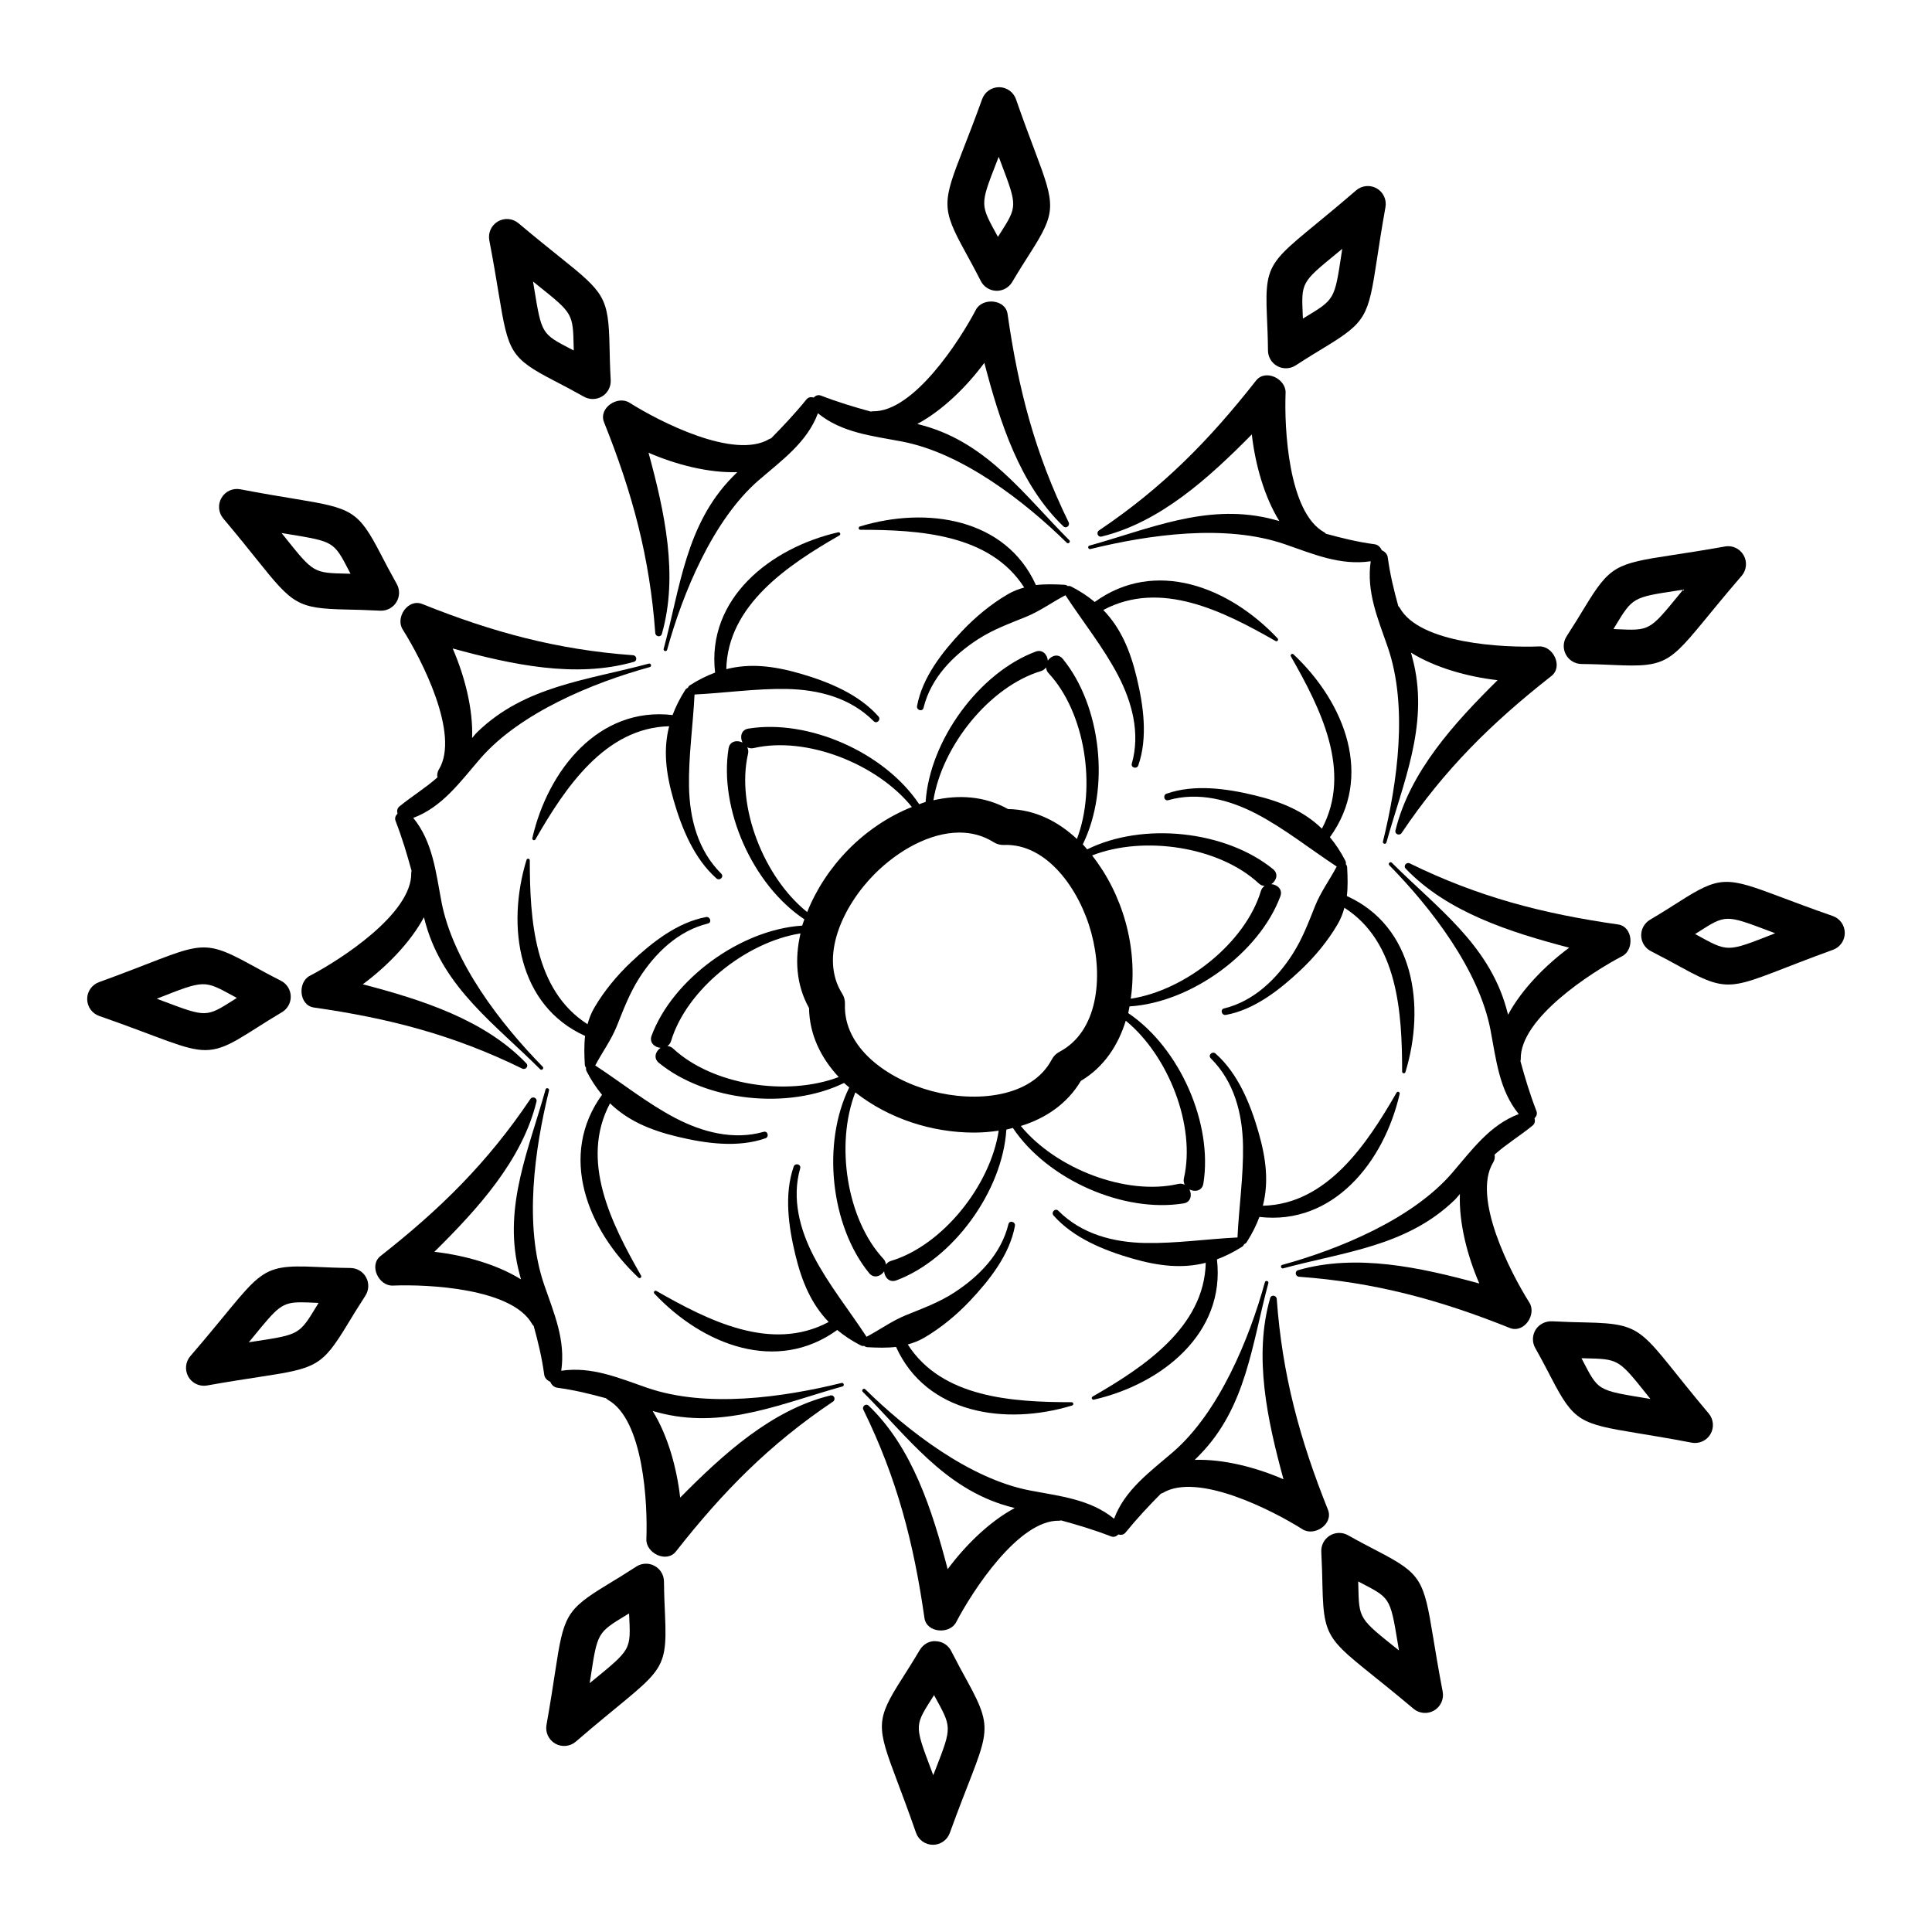
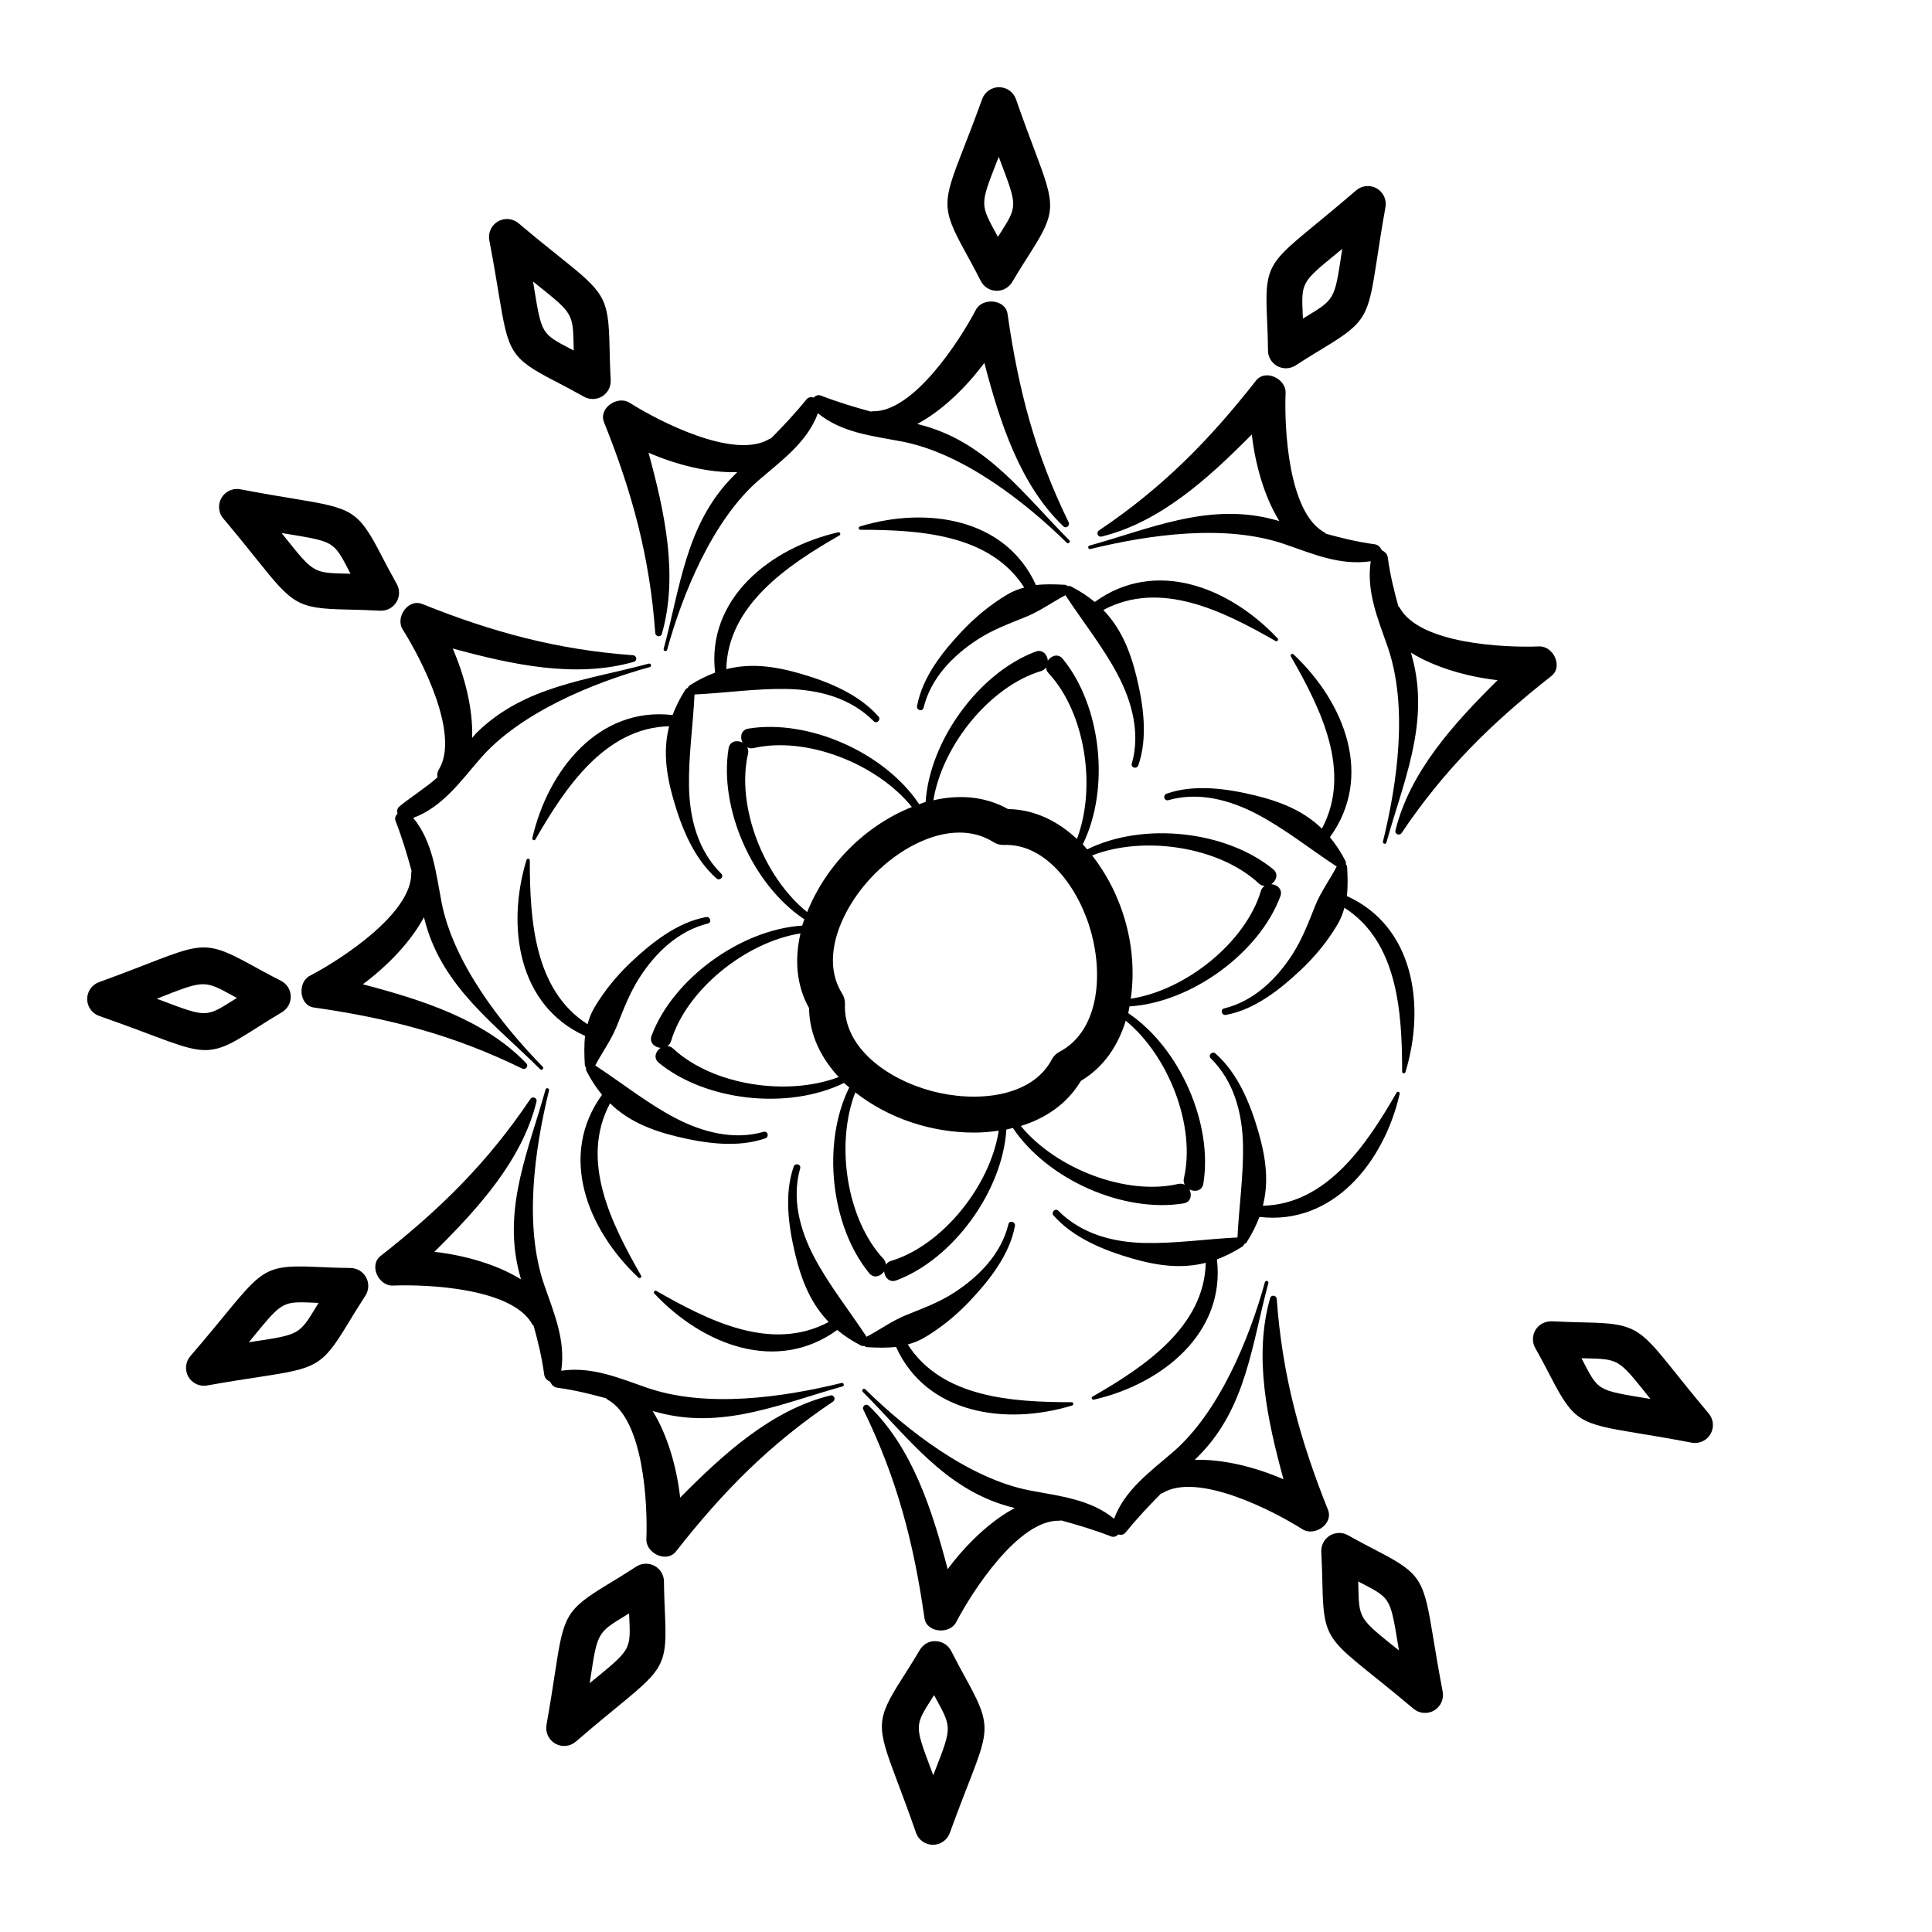
<svg xmlns="http://www.w3.org/2000/svg" fill="#000000" width="800px" height="800px" version="1.1" viewBox="144 144 512 512">
  <g>
    <path d="m425.65 318.61c-1.242-1.52-3.074-0.848-3.965 0.461-0.129-1.574-1.387-3.07-3.231-2.383-14.91 5.559-28.059 23.445-29.156 39.836-0.574 0.168-1.133 0.406-1.703 0.602-9.203-13.781-29.387-22.621-45.277-20.035-1.938 0.316-2.258 2.254-1.551 3.684-1.43-0.711-3.367-0.391-3.684 1.547-2.59 15.918 6.273 36.129 20.086 45.312-0.191 0.555-0.414 1.102-0.578 1.664-16.41 1.062-34.344 14.227-39.91 29.164-0.688 1.84 0.805 3.102 2.379 3.231-1.312 0.895-1.98 2.723-0.461 3.965 12.441 10.164 34.23 12.59 49.078 5.34 0.438 0.418 0.922 0.785 1.379 1.184-7.332 14.855-4.918 36.73 5.277 49.211 1.242 1.52 3.074 0.848 3.969-0.461 0.129 1.574 1.387 3.07 3.231 2.383 14.953-5.574 28.133-23.543 29.164-39.973 0.586-0.113 1.145-0.285 1.723-0.426 9.215 13.762 29.375 22.582 45.25 19.996 1.938-0.316 2.258-2.254 1.551-3.684 1.43 0.711 3.367 0.391 3.68-1.551 2.582-15.848-6.199-35.953-19.91-45.191 0.145-0.582 0.219-1.184 0.336-1.777 16.43-1.031 34.402-14.211 39.977-29.168 0.688-1.84-0.805-3.102-2.383-3.231 1.312-0.891 1.984-2.723 0.461-3.965-12.496-10.207-34.418-12.609-49.27-5.25-0.391-0.445-0.754-0.914-1.16-1.34 7.301-14.852 4.883-36.68-5.301-49.145zm7.586 72.703c3.156 11.77 1.754 26.059-8.488 31.438-0.855 0.449-1.551 1.145-2 2-5.348 10.191-20.262 11.496-31.855 8.383-11.766-3.156-23.434-11.512-22.973-23.074 0.039-0.961-0.215-1.918-0.73-2.731-6.148-9.73 0.18-23.293 8.66-31.777 6.141-6.141 14.547-10.914 22.41-10.914 3.172 0 6.254 0.773 9.066 2.555 0.816 0.512 1.797 0.77 2.731 0.73 11.387-0.461 20.078 11.805 23.18 23.391zm-90.996-47.57c0.152-0.664 0.023-1.219-0.215-1.707 0.488 0.234 1.047 0.367 1.711 0.211 13.938-3.211 32.676 4.137 41.926 15.613-12.82 5.129-22.926 15.789-27.75 27.852-11.508-9.227-18.887-28.016-15.672-41.969zm-19.855 78.133c-0.48-0.449-1.004-0.613-1.523-0.66 0.426-0.301 0.793-0.707 0.98-1.332 4.082-13.598 19.789-26.227 34.301-28.523-1.547 6.688-1.211 13.551 2.262 19.789 0.109 7.16 3.223 13.273 7.863 18.281-13.754 5.199-33.48 2.137-43.883-7.555zm57.73 56.281c-0.629 0.188-1.031 0.559-1.332 0.984-0.051-0.523-0.215-1.047-0.66-1.527-9.754-10.469-12.785-30.363-7.457-44.125 8.922 7.019 20.352 10.66 31.484 10.66 2.199 0 4.375-0.195 6.519-0.508-2.211 14.57-14.898 30.414-28.555 34.516zm77.633-21.898c-0.152 0.664-0.023 1.219 0.215 1.707-0.488-0.234-1.047-0.367-1.711-0.211-13.832 3.188-32.41-4.027-41.727-15.359 6.547-2.008 12.258-5.832 15.918-11.945 6.144-3.672 9.883-9.426 11.898-15.953 11.359 9.309 18.598 27.918 15.406 41.762zm19.859-78.133c0.48 0.449 1.004 0.613 1.527 0.66-0.426 0.301-0.793 0.703-0.98 1.332-4.102 13.66-19.926 26.332-34.492 28.551 1.973-13.656-2.207-27.758-10.246-37.969 13.762-5.367 33.707-2.34 44.191 7.426zm-66.465-19.715c-6.254-3.488-13.113-3.848-19.781-2.328 2.328-14.492 14.945-30.16 28.516-34.238 0.625-0.188 1.031-0.559 1.332-0.984 0.051 0.52 0.215 1.047 0.66 1.527 9.711 10.422 12.762 30.191 7.527 43.945-5.016-4.672-11.121-7.809-18.254-7.922z" />
    <path d="m426.97 299.32c-0.223-0.191-0.496-0.324-0.812-0.344-2.691-0.148-5.199-0.215-7.625 0.074-8.008-17.727-28.961-20.926-46.656-15.527-0.473 0.145-0.395 0.875 0.117 0.875 15.66 0.008 34.379 1.145 43.434 15.301-1.457 0.406-2.902 0.938-4.352 1.785-4.445 2.598-8.602 6.039-12.129 9.773-5.188 5.492-10.52 12.246-11.918 19.852-0.203 1.113 1.445 1.602 1.719 0.473 1.918-7.871 7.785-13.863 14.402-18.152 4.102-2.656 8.363-4.168 12.848-6.004 3.66-1.5 6.852-3.852 10.355-5.688 4.582 6.992 10.125 13.91 13.957 21.266 3.734 7.164 5.906 15.383 3.633 23.355-0.316 1.113 1.344 1.547 1.719 0.473 2.57-7.379 1.355-15.91-0.438-23.348-1.77-7.359-4.348-13.184-8.84-17.828 15.176-8.086 31.777 0.289 45.656 8.223 0.445 0.254 0.887-0.332 0.539-0.699-12.887-13.699-32.484-21.234-48.461-9.648-1.812-1.504-3.867-2.879-6.266-4.106-0.285-0.137-0.594-0.16-0.883-0.105z" />
    <path d="m326.29 326.29c-0.273 0.094-0.52 0.27-0.691 0.539-1.453 2.281-2.539 4.484-3.359 6.668-19.535-2.289-33.031 14.543-37.164 32.613-0.109 0.48 0.555 0.793 0.816 0.344 7.836-13.633 18.426-29.582 35.441-29.992-1.566 6.137-0.93 12.285 1.184 19.602 2.16 7.473 5.426 15.48 11.359 20.73 0.852 0.754 2.082-0.445 1.262-1.262-6.191-6.148-8.383-14.559-8.543-23.078-0.148-8 1.07-16.34 1.465-24.402 8.062-0.398 16.402-1.617 24.402-1.465 8.516 0.16 16.926 2.352 23.078 8.543 0.816 0.82 2.016-0.406 1.262-1.262-5.246-5.926-13.273-9.203-20.73-11.359-7.273-2.102-13.441-2.734-19.598-1.172 0.402-17.02 16.359-27.617 29.992-35.453 0.449-0.258 0.141-0.926-0.344-0.816-18.074 4.137-34.906 17.633-32.613 37.176-2.188 0.816-4.394 1.902-6.672 3.352-0.273 0.18-0.449 0.426-0.547 0.695z" />
    <path d="m473.71 473.71c0.273-0.094 0.52-0.27 0.691-0.539 1.453-2.281 2.539-4.484 3.359-6.672 19.535 2.289 33.031-14.543 37.164-32.613 0.109-0.48-0.555-0.793-0.812-0.344-7.836 13.633-18.426 29.586-35.441 29.992 1.566-6.137 0.93-12.285-1.184-19.602-2.16-7.473-5.426-15.48-11.359-20.73-0.852-0.754-2.082 0.445-1.262 1.262 6.191 6.148 8.383 14.559 8.543 23.074 0.148 8-1.07 16.34-1.465 24.402-8.062 0.398-16.402 1.617-24.402 1.465-8.516-0.16-16.926-2.352-23.074-8.543-0.816-0.82-2.016 0.406-1.262 1.262 5.246 5.926 13.273 9.203 20.73 11.359 7.273 2.102 13.445 2.734 19.602 1.172-0.402 17.02-16.359 27.617-29.992 35.453-0.449 0.258-0.145 0.926 0.344 0.812 18.074-4.137 34.906-17.633 32.613-37.176 2.188-0.816 4.394-1.902 6.672-3.352 0.266-0.164 0.441-0.41 0.535-0.684z" />
    <path d="m476.5 354.77c-7.445-1.793-15.961-3.008-23.348-0.438-1.07 0.375-0.641 2.035 0.473 1.719 7.965-2.273 16.203-0.098 23.355 3.633 7.332 3.824 14.293 9.387 21.262 13.957-1.836 3.496-4.219 6.695-5.688 10.355-1.789 4.457-3.394 8.77-6.004 12.848-4.242 6.629-10.309 12.492-18.152 14.402-1.129 0.273-0.641 1.922 0.473 1.719 7.606-1.395 14.355-6.731 19.852-11.918 3.738-3.527 7.176-7.684 9.773-12.129 0.848-1.449 1.379-2.894 1.785-4.352 14.168 9.059 15.293 27.766 15.301 43.434 0 0.508 0.73 0.598 0.875 0.117 5.402-17.699 2.211-38.648-15.527-46.656 0.289-2.426 0.223-4.934 0.074-7.625-0.016-0.316-0.148-0.59-0.344-0.812 0.059-0.289 0.031-0.598-0.113-0.887-1.23-2.402-2.602-4.457-4.106-6.269 11.586-15.977 4.051-35.57-9.648-48.457-0.363-0.344-0.957 0.094-0.699 0.539 7.914 13.852 16.289 30.488 8.227 45.652-4.625-4.492-10.441-7.059-17.82-8.832z" />
    <path d="m283.53 371.88c-5.402 17.699-2.211 38.648 15.527 46.656-0.289 2.426-0.223 4.934-0.074 7.625 0.016 0.316 0.148 0.59 0.34 0.812-0.059 0.289-0.031 0.598 0.113 0.887 1.23 2.402 2.602 4.457 4.106 6.269-11.586 15.977-4.047 35.57 9.648 48.457 0.363 0.344 0.957-0.094 0.699-0.539-7.914-13.852-16.293-30.488-8.227-45.652 4.637 4.492 10.449 7.059 17.828 8.832 7.445 1.793 15.961 3.008 23.348 0.438 1.07-0.375 0.641-2.039-0.473-1.719-7.961 2.273-16.203 0.098-23.355-3.633-7.336-3.824-14.293-9.387-21.266-13.957 1.836-3.496 4.219-6.695 5.688-10.355 1.789-4.457 3.394-8.77 6.004-12.848 4.242-6.629 10.309-12.492 18.152-14.402 1.129-0.273 0.641-1.922-0.473-1.719-7.606 1.395-14.355 6.731-19.852 11.918-3.738 3.527-7.18 7.684-9.777 12.129-0.848 1.449-1.379 2.898-1.785 4.352-14.168-9.059-15.293-27.766-15.301-43.434 0.004-0.508-0.727-0.594-0.871-0.117z" />
    <path d="m317.95 486.11c-0.445-0.254-0.887 0.332-0.539 0.699 12.887 13.699 32.484 21.234 48.461 9.648 1.812 1.504 3.867 2.879 6.266 4.106 0.285 0.148 0.594 0.172 0.887 0.113 0.223 0.191 0.496 0.324 0.812 0.344 2.691 0.145 5.199 0.215 7.625-0.074 8.008 17.727 28.961 20.926 46.656 15.527 0.473-0.145 0.395-0.875-0.117-0.875-15.66-0.012-34.379-1.145-43.434-15.301 1.457-0.406 2.902-0.938 4.352-1.785 4.445-2.598 8.602-6.039 12.129-9.773 5.188-5.492 10.52-12.246 11.918-19.852 0.203-1.113-1.445-1.602-1.719-0.473-1.914 7.871-7.785 13.863-14.402 18.152-4.102 2.656-8.363 4.168-12.848 6.004-3.66 1.496-6.852 3.852-10.355 5.688-4.582-6.992-10.125-13.91-13.957-21.266-3.734-7.164-5.906-15.383-3.633-23.355 0.316-1.113-1.344-1.547-1.719-0.473-2.57 7.379-1.355 15.906 0.438 23.348 1.77 7.359 4.348 13.184 8.84 17.828-15.184 8.078-31.781-0.297-45.66-8.23z" />
-     <path d="m432.97 289.5c15.566-3.824 35.812-6.707 51.52-1.277 7.59 2.621 14.66 5.703 22.766 4.516-1.191 8.117 1.891 15.164 4.516 22.766 5.426 15.707 2.547 35.941-1.277 51.52-0.145 0.594 0.75 0.844 0.918 0.254 4.394-15.789 11.086-30.668 7.281-47.344-0.234-1.023-0.512-1.98-0.766-2.977 6.441 4.012 15.121 6.41 22.953 7.297-11.531 11.398-23.262 24.258-27.066 39.809-0.246 1.004 1.07 1.52 1.629 0.688 11.301-16.812 23.816-29.137 39.695-41.605 3.172-2.492 0.48-7.992-3.246-7.84-9.426 0.379-31.684-0.715-36.941-10.23-0.113-0.203-0.262-0.312-0.395-0.473-1.137-4.133-2.172-8.316-2.785-12.895-0.125-0.922-0.812-1.543-1.586-1.887-0.34-0.77-0.961-1.461-1.891-1.586-4.578-0.613-8.762-1.652-12.895-2.785-0.16-0.129-0.27-0.281-0.473-0.395-9.52-5.262-10.605-27.645-10.23-36.941 0.148-3.703-5.34-6.434-7.84-3.246-12.465 15.879-24.793 28.398-41.605 39.695-0.824 0.555-0.324 1.875 0.688 1.629 15.547-3.805 28.41-15.539 39.805-27.066 0.887 7.832 3.281 16.508 7.293 22.949-0.992-0.254-1.945-0.531-2.969-0.766-16.676-3.805-31.555 2.883-47.344 7.281-0.598 0.156-0.352 1.055 0.246 0.91z" />
+     <path d="m432.97 289.5c15.566-3.824 35.812-6.707 51.52-1.277 7.59 2.621 14.66 5.703 22.766 4.516-1.191 8.117 1.891 15.164 4.516 22.766 5.426 15.707 2.547 35.941-1.277 51.52-0.145 0.594 0.75 0.844 0.918 0.254 4.394-15.789 11.086-30.668 7.281-47.344-0.234-1.023-0.512-1.98-0.766-2.977 6.441 4.012 15.121 6.41 22.953 7.297-11.531 11.398-23.262 24.258-27.066 39.809-0.246 1.004 1.07 1.52 1.629 0.688 11.301-16.812 23.816-29.137 39.695-41.605 3.172-2.492 0.48-7.992-3.246-7.84-9.426 0.379-31.684-0.715-36.941-10.23-0.113-0.203-0.262-0.312-0.395-0.473-1.137-4.133-2.172-8.316-2.785-12.895-0.125-0.922-0.812-1.543-1.586-1.887-0.34-0.77-0.961-1.461-1.891-1.586-4.578-0.613-8.762-1.652-12.895-2.785-0.16-0.129-0.27-0.281-0.473-0.395-9.52-5.262-10.605-27.645-10.23-36.941 0.148-3.703-5.34-6.434-7.84-3.246-12.465 15.879-24.793 28.398-41.605 39.695-0.824 0.555-0.324 1.875 0.688 1.629 15.547-3.805 28.41-15.539 39.805-27.066 0.887 7.832 3.281 16.508 7.293 22.949-0.992-0.254-1.945-0.531-2.969-0.766-16.676-3.805-31.555 2.883-47.344 7.281-0.598 0.156-0.352 1.055 0.246 0.91" />
    <path d="m249.34 359.63c-0.492 0.504-0.812 1.148-0.504 1.941 1.754 4.531 3.047 8.859 4.231 13.211-0.02 0.172-0.086 0.305-0.082 0.496 0.281 10.789-18.711 23.059-26.898 27.328-3.254 1.695-2.871 7.828 1.098 8.395 19.988 2.859 37.008 7.269 55.203 16.184 0.891 0.434 1.809-0.641 1.082-1.398-11.066-11.559-27.652-16.836-43.324-20.941 6.316-4.676 12.625-11.09 16.199-17.766 0.172 0.621 0.32 1.215 0.496 1.844 4.801 16.938 18.422 26.555 30.309 38.438 0.434 0.434 1.102-0.234 0.672-0.672-11.02-11.223-23.746-27.641-26.816-43.641-1.504-7.84-2.293-15.953-7.492-22.301 7.699-2.863 12.5-9.625 17.711-15.656 10.547-12.207 29.977-20.191 44.973-24.309 0.59-0.16 0.34-1.078-0.254-0.918-16.281 4.402-32.82 5.859-45.496 18.18-0.488 0.473-0.879 1.023-1.336 1.527 0.301-7.633-1.977-16.434-5.144-23.719 15.648 4.277 32.582 7.969 48.016 3.535 1-0.289 0.746-1.68-0.238-1.75-20.062-1.445-37.23-6.106-55.84-13.57-3.781-1.516-7.199 3.566-5.188 6.746 5.019 7.938 15.211 27.773 9.613 37.059-0.465 0.77-0.531 1.492-0.402 2.137-3.168 2.82-6.703 4.953-10.062 7.688-0.66 0.543-0.699 1.258-0.523 1.934z" />
    <path d="m323.14 555.14c12.465-15.879 24.793-28.398 41.605-39.695 0.828-0.555 0.324-1.875-0.688-1.629-15.547 3.805-28.41 15.539-39.805 27.066-0.887-7.832-3.281-16.508-7.293-22.949 0.992 0.254 1.949 0.531 2.973 0.766 16.676 3.805 31.555-2.883 47.344-7.281 0.59-0.164 0.344-1.062-0.254-0.918-15.57 3.824-35.812 6.707-51.52 1.277-7.59-2.621-14.656-5.703-22.766-4.516 1.191-8.117-1.891-15.164-4.516-22.766-5.426-15.707-2.547-35.941 1.277-51.52 0.145-0.594-0.754-0.844-0.918-0.254-4.394 15.789-11.086 30.668-7.281 47.344 0.234 1.023 0.512 1.98 0.766 2.977-6.441-4.012-15.121-6.41-22.953-7.297 11.531-11.398 23.262-24.258 27.066-39.809 0.246-1.004-1.07-1.52-1.629-0.688-11.301 16.812-23.816 29.137-39.695 41.605-3.172 2.492-0.48 7.992 3.246 7.84 9.426-0.379 31.684 0.715 36.941 10.23 0.113 0.203 0.262 0.312 0.395 0.473 1.137 4.133 2.172 8.316 2.785 12.895 0.125 0.922 0.812 1.543 1.586 1.887 0.34 0.77 0.961 1.461 1.891 1.586 4.578 0.613 8.762 1.652 12.895 2.785 0.16 0.129 0.27 0.281 0.473 0.395 9.52 5.262 10.605 27.645 10.23 36.941-0.145 3.707 5.344 6.438 7.844 3.254z" />
    <path d="m495.92 544.09c-7.477-18.645-12.121-35.762-13.566-55.84-0.07-0.977-1.461-1.242-1.75-0.238-4.434 15.43-0.742 32.363 3.535 48.012-7.227-3.144-15.934-5.398-23.523-5.141 0.449-0.453 0.883-0.875 1.332-1.336 12.34-12.637 13.785-29.242 18.18-45.496 0.16-0.59-0.754-0.844-0.918-0.254-4.098 14.926-12.137 34.457-24.309 44.973-6.035 5.215-12.793 10.008-15.656 17.711-6.352-5.199-14.461-5.988-22.301-7.492-15.969-3.062-32.434-15.812-43.641-26.816-0.438-0.43-1.105 0.238-0.672 0.672 11.879 11.883 21.5 25.508 38.438 30.309 0.629 0.18 1.223 0.324 1.84 0.496-6.68 3.578-13.09 9.879-17.766 16.199-4.106-15.676-9.379-32.254-20.938-43.324-0.754-0.723-1.84 0.184-1.398 1.078 8.914 18.195 13.328 35.215 16.184 55.203 0.566 3.953 6.684 4.375 8.395 1.098 4.269-8.188 16.539-27.18 27.328-26.898 0.191 0.004 0.324-0.062 0.496-0.082 4.348 1.184 8.676 2.477 13.211 4.231 0.793 0.309 1.434-0.012 1.941-0.504 0.676 0.18 1.391 0.141 1.93-0.527 3.066-3.773 6.176-7.074 9.359-10.293 0.156-0.066 0.305-0.074 0.465-0.172 9.285-5.598 29.23 4.664 37.059 9.613 3.156 2.004 8.266-1.387 6.746-5.18z" />
-     <path d="m573.91 397.39c3.254-1.695 2.871-7.828-1.098-8.395-19.988-2.859-37.008-7.269-55.203-16.184-0.887-0.434-1.809 0.641-1.078 1.398 11.066 11.559 27.652 16.832 43.324 20.938-6.316 4.676-12.621 11.086-16.199 17.766-0.172-0.621-0.32-1.215-0.496-1.844-4.801-16.938-18.422-26.555-30.309-38.438-0.434-0.434-1.102 0.234-0.672 0.672 11.02 11.223 23.746 27.645 26.816 43.641 1.504 7.84 2.293 15.953 7.492 22.301-7.699 2.863-12.5 9.625-17.711 15.656-10.547 12.207-29.977 20.191-44.973 24.309-0.59 0.16-0.34 1.078 0.254 0.918 16.281-4.402 32.82-5.859 45.496-18.18 0.488-0.473 0.879-1.023 1.336-1.527-0.301 7.633 1.977 16.434 5.144 23.719-15.648-4.277-32.582-7.969-48.012-3.535-1 0.285-0.746 1.68 0.238 1.75 20.062 1.445 37.23 6.106 55.84 13.566 3.781 1.516 7.199-3.566 5.188-6.746-5.019-7.938-15.211-27.773-9.613-37.059 0.465-0.77 0.531-1.492 0.402-2.137 3.168-2.82 6.703-4.953 10.062-7.684 0.664-0.539 0.703-1.254 0.523-1.93 0.492-0.504 0.812-1.148 0.504-1.941-1.754-4.527-3.047-8.859-4.231-13.211 0.02-0.172 0.086-0.305 0.082-0.496-0.289-10.789 18.703-23.059 26.891-27.328z" />
    <path d="m375.28 252.99c-0.191-0.004-0.324 0.062-0.496 0.082-4.348-1.184-8.676-2.477-13.211-4.231-0.793-0.309-1.434 0.016-1.938 0.504-0.676-0.18-1.391-0.141-1.93 0.523-3.066 3.773-6.18 7.074-9.359 10.297-0.156 0.066-0.305 0.074-0.461 0.172-9.285 5.598-29.23-4.664-37.059-9.613-3.156-1.996-8.27 1.395-6.746 5.188 7.477 18.645 12.121 35.762 13.57 55.84 0.07 0.977 1.461 1.242 1.75 0.238 4.43-15.43 0.742-32.363-3.535-48.012 7.227 3.144 15.934 5.398 23.523 5.141-0.449 0.453-0.883 0.875-1.332 1.336-12.34 12.637-13.785 29.242-18.18 45.496-0.16 0.59 0.754 0.844 0.918 0.254 4.098-14.926 12.137-34.457 24.309-44.973 6.035-5.215 12.793-10.004 15.656-17.711 6.352 5.199 14.461 5.988 22.301 7.492 15.969 3.062 32.434 15.812 43.641 26.816 0.438 0.43 1.105-0.238 0.672-0.672-11.879-11.883-21.504-25.508-38.438-30.309-0.629-0.18-1.223-0.324-1.84-0.496 6.68-3.578 13.09-9.879 17.766-16.199 4.106 15.676 9.379 32.254 20.938 43.324 0.754 0.723 1.84-0.184 1.398-1.082-8.914-18.195-13.328-35.215-16.184-55.203-0.566-3.953-6.684-4.375-8.395-1.098-4.281 8.18-16.551 27.176-27.34 26.895z" />
    <path d="m484.78 241.6c0.902 0 1.805-0.254 2.59-0.766 3.055-1.988 5.551-3.496 7.594-4.738 11.117-6.738 11.641-8.309 13.91-23.176 0.551-3.621 1.242-8.188 2.289-14.035 0.352-1.98-0.582-3.969-2.324-4.965-1.734-0.988-3.93-0.781-5.457 0.535-22.434 19.355-24.371 17.039-23.629 33.535 0.105 2.383 0.238 5.285 0.277 8.918 0.031 2.582 2.133 4.691 4.75 4.691zm13.469-30.453c0.469-0.387 0.957-0.785 1.461-1.203-0.082 0.535-0.16 1.051-0.234 1.543-1.805 11.855-1.805 11.855-9.441 16.48-0.242 0.148-0.496 0.301-0.75 0.461-0.016-0.297-0.027-0.586-0.039-0.867-0.391-8.715-0.391-8.715 9.004-16.414z" />
    <path d="m292.41 212.16c-2.859-2.293-6.461-5.176-11.004-9-1.547-1.297-3.742-1.496-5.465-0.469-1.734 1.016-2.644 3.016-2.269 4.996 1.141 5.969 1.906 10.633 2.516 14.336 2.512 15.27 3.078 16.859 14.715 22.898 2.117 1.094 4.691 2.438 7.863 4.215 1.52 0.848 3.356 0.805 4.832-0.105 1.473-0.914 2.328-2.559 2.242-4.285-0.195-3.644-0.258-6.559-0.309-8.953-0.281-12.992-1.375-14.234-13.121-23.633zm2.867 24.324c-7.742-4.019-7.742-4.019-9.711-16.004-0.098-0.598-0.199-1.223-0.305-1.867 0.418 0.336 0.816 0.656 1.207 0.969 9.367 7.492 9.367 7.492 9.562 16.414 0.004 0.289 0.008 0.586 0.02 0.887-0.27-0.137-0.523-0.27-0.773-0.398z" />
    <path d="m170.24 404.28c-1.895 0.688-3.152 2.488-3.137 4.5 0.016 2.016 1.289 3.801 3.188 4.461 16.285 5.664 22.73 9.047 28.121 9.047 5.777 0 10.207-4.062 20.32-10.051 1.488-0.887 2.375-2.512 2.32-4.242-0.055-1.73-1.051-3.297-2.59-4.078-3.25-1.656-5.805-3.062-7.906-4.215-14.336-7.867-13.156-5.262-40.316 4.578zm36.523 4.18c-0.25 0.164-0.496 0.316-0.734 0.469-7.356 4.684-7.344 4.691-18.715 0.41-0.566-0.215-1.156-0.438-1.77-0.668 12.754-5.008 12.445-5.016 20.438-0.633 0.258 0.133 0.52 0.277 0.781 0.422z" />
    <path d="m317.45 558.96c-1.527-0.82-3.383-0.738-4.832 0.203-3.059 1.988-5.551 3.5-7.598 4.738-11.105 6.738-11.637 8.309-13.906 23.184-0.551 3.621-1.25 8.184-2.289 14.027-0.352 1.98 0.582 3.969 2.324 4.965 1.73 0.988 3.93 0.793 5.457-0.535 22.391-19.32 24.379-16.988 23.633-33.535-0.105-2.383-0.242-5.285-0.281-8.918-0.02-1.73-0.98-3.312-2.508-4.129zm-17.172 31.09c0.082-0.523 0.164-1.035 0.238-1.527 1.805-11.859 1.805-11.859 9.438-16.492 0.246-0.148 0.5-0.301 0.758-0.461 0.457 9.898 0.812 9.277-10.434 18.48z" />
    <path d="m518.59 596.83c1.551 1.312 3.754 1.473 5.465 0.469 1.734-1.016 2.644-3.016 2.269-4.996-1.137-5.965-1.902-10.625-2.512-14.328-2.512-15.281-3.078-16.867-14.711-22.906-2.121-1.102-4.703-2.438-7.871-4.219-1.504-0.844-3.363-0.805-4.832 0.105-1.473 0.914-2.328 2.559-2.242 4.285 0.191 3.644 0.254 6.559 0.305 8.953 0.352 16.375 2.023 14.016 24.129 32.637zm-4.16-17.309c0.098 0.594 0.199 1.215 0.305 1.859-10.707-8.566-10.574-8.219-10.773-17.391-0.004-0.289-0.008-0.586-0.02-0.887 8.422 4.43 8.418 3.832 10.488 16.418z" />
-     <path d="m588.84 383.06c-2.012 1.281-4.461 2.844-7.586 4.695-1.484 0.887-2.375 2.512-2.32 4.242 0.051 1.73 1.043 3.297 2.59 4.078 3.25 1.656 5.805 3.062 7.906 4.215 14.352 7.875 13.168 5.254 40.324-4.582 1.891-0.684 3.148-2.484 3.133-4.496-0.016-2.016-1.289-3.801-3.188-4.461-5.738-1.996-10.16-3.668-13.668-4.988-14.488-5.457-16.148-5.769-27.191 1.297zm4.387 8.473c0.25-0.156 0.492-0.316 0.73-0.465 7.352-4.711 7.356-4.691 18.719-0.41 0.566 0.215 1.156 0.438 1.77 0.664-13.145 5.16-12.34 5.043-21.219 0.211z" />
-     <path d="m605.55 296.61c1.312-1.523 1.527-3.707 0.535-5.457-0.996-1.742-2.981-2.711-4.965-2.324-5.844 1.039-10.406 1.734-14.027 2.289-14.875 2.269-16.445 2.801-23.184 13.906-1.238 2.047-2.754 4.539-4.738 7.598-0.941 1.453-1.02 3.305-0.203 4.832 0.816 1.527 2.398 2.488 4.137 2.512 3.629 0.043 6.535 0.176 8.918 0.281 1.695 0.074 3.188 0.121 4.535 0.121 11.781-0.004 11.785-3.812 28.992-23.758zm-33.105 14.137c-0.281-0.016-0.57-0.027-0.867-0.043 0.156-0.254 0.312-0.512 0.461-0.758 4.633-7.629 4.633-7.629 16.492-9.438 0.492-0.074 1.004-0.152 1.527-0.238-0.414 0.512-0.812 0.996-1.199 1.461-7.703 9.41-7.719 9.418-16.414 9.016z" />
    <path d="m408 221.06c0.051 0.004 0.102 0.004 0.152 0.004 1.676 0 3.231-0.883 4.09-2.324 1.852-3.129 3.418-5.574 4.703-7.586 7.055-11.051 6.754-12.703 1.289-27.191-1.324-3.508-2.992-7.934-4.988-13.668-0.66-1.898-2.449-3.172-4.461-3.188h-0.027c-2 0-3.789 1.254-4.469 3.137-2.023 5.582-3.699 9.887-5.031 13.297-5.473 14.008-5.801 15.633 0.449 27.023 1.152 2.098 2.559 4.656 4.215 7.906 0.781 1.539 2.348 2.535 4.078 2.59zm0.105-34.059c0.188-0.469 0.371-0.953 0.566-1.449 0.23 0.613 0.453 1.203 0.668 1.77 4.289 11.367 4.289 11.367-0.41 18.715-0.152 0.238-0.305 0.484-0.469 0.734-4.676-8.605-4.879-8.172-0.355-19.77z" />
    <path d="m244.93 290.9c-6.039-11.637-7.625-12.203-22.898-14.715-3.703-0.609-8.367-1.375-14.336-2.516-2.016-0.387-3.984 0.535-4.996 2.269-1.016 1.734-0.828 3.922 0.469 5.465 3.824 4.543 6.707 8.145 9 11.004 9.398 11.75 10.641 12.844 23.633 13.125 2.394 0.051 5.309 0.117 8.953 0.305 0.082 0.004 0.164 0.004 0.246 0.004 1.637 0 3.172-0.844 4.039-2.246 0.914-1.473 0.957-3.324 0.105-4.832-1.777-3.168-3.121-5.746-4.215-7.863zm-8.926 5.129c-8.922-0.195-8.922-0.195-16.414-9.559-0.316-0.395-0.637-0.793-0.969-1.211 0.645 0.105 1.266 0.207 1.867 0.305 11.984 1.969 11.984 1.969 16.004 9.711 0.129 0.25 0.266 0.508 0.398 0.77-0.301-0.004-0.598-0.008-0.887-0.016z" />
    <path d="m236.9 480.03c-3.629-0.043-6.535-0.172-8.918-0.277-16.512-0.766-14.23 1.254-33.535 23.629-1.312 1.523-1.527 3.707-0.535 5.457 0.855 1.5 2.441 2.398 4.133 2.398 0.273 0 0.559-0.023 0.836-0.074 5.848-1.043 10.414-1.734 14.035-2.289 14.867-2.269 16.438-2.793 23.176-13.91 1.242-2.043 2.754-4.539 4.738-7.594 0.941-1.457 1.02-3.305 0.203-4.832-0.812-1.523-2.398-2.484-4.133-2.508zm-8.934 10.008c-4.629 7.637-4.629 7.637-16.48 9.441-0.492 0.074-1.008 0.152-1.543 0.234 0.418-0.508 0.816-0.992 1.203-1.461 6.394-7.809 7.477-9.125 12.656-9.125 1.055 0 2.277 0.051 3.754 0.121 0.281 0.008 0.57 0.023 0.867 0.039-0.156 0.254-0.309 0.508-0.457 0.75z" />
    <path d="m386.75 629.7c0.66 1.898 2.449 3.176 4.461 3.188h0.027c2 0 3.789-1.254 4.469-3.133 9.758-26.941 12.496-25.906 4.582-40.324-1.152-2.098-2.559-4.656-4.215-7.906-0.785-1.547-2.348-2.539-4.078-2.59-1.707-0.152-3.359 0.832-4.242 2.32-1.852 3.125-3.418 5.574-4.695 7.586-7.059 11.047-6.754 12.703-1.297 27.191 1.324 3.508 2.992 7.93 4.988 13.668zm4.781-36.473c4.664 8.578 4.906 8.125 0.355 19.77-0.18 0.469-0.371 0.953-0.566 1.449-0.227-0.613-0.449-1.203-0.664-1.77-4.488-11.906-4.211-11.371 0.875-19.449z" />
    <path d="m592.3 526.32c0.297 0.055 0.598 0.082 0.891 0.082 1.668 0 3.238-0.879 4.102-2.352 1.016-1.734 0.828-3.922-0.469-5.465-18.473-21.926-16.148-23.773-32.629-24.125-2.394-0.051-5.309-0.117-8.953-0.305-1.723-0.039-3.371 0.77-4.285 2.242-0.914 1.473-0.957 3.324-0.105 4.832 1.781 3.172 3.117 5.75 4.219 7.871 6.039 11.633 7.625 12.199 22.906 14.711 3.699 0.605 8.359 1.371 14.324 2.508zm-29.195-22.375c0.301 0.008 0.598 0.016 0.887 0.02 8.926 0.195 8.926 0.195 16.418 9.559 0.312 0.395 0.637 0.797 0.969 1.215-14.527-2.406-13.621-1.957-18.273-10.793z" />
  </g>
</svg>